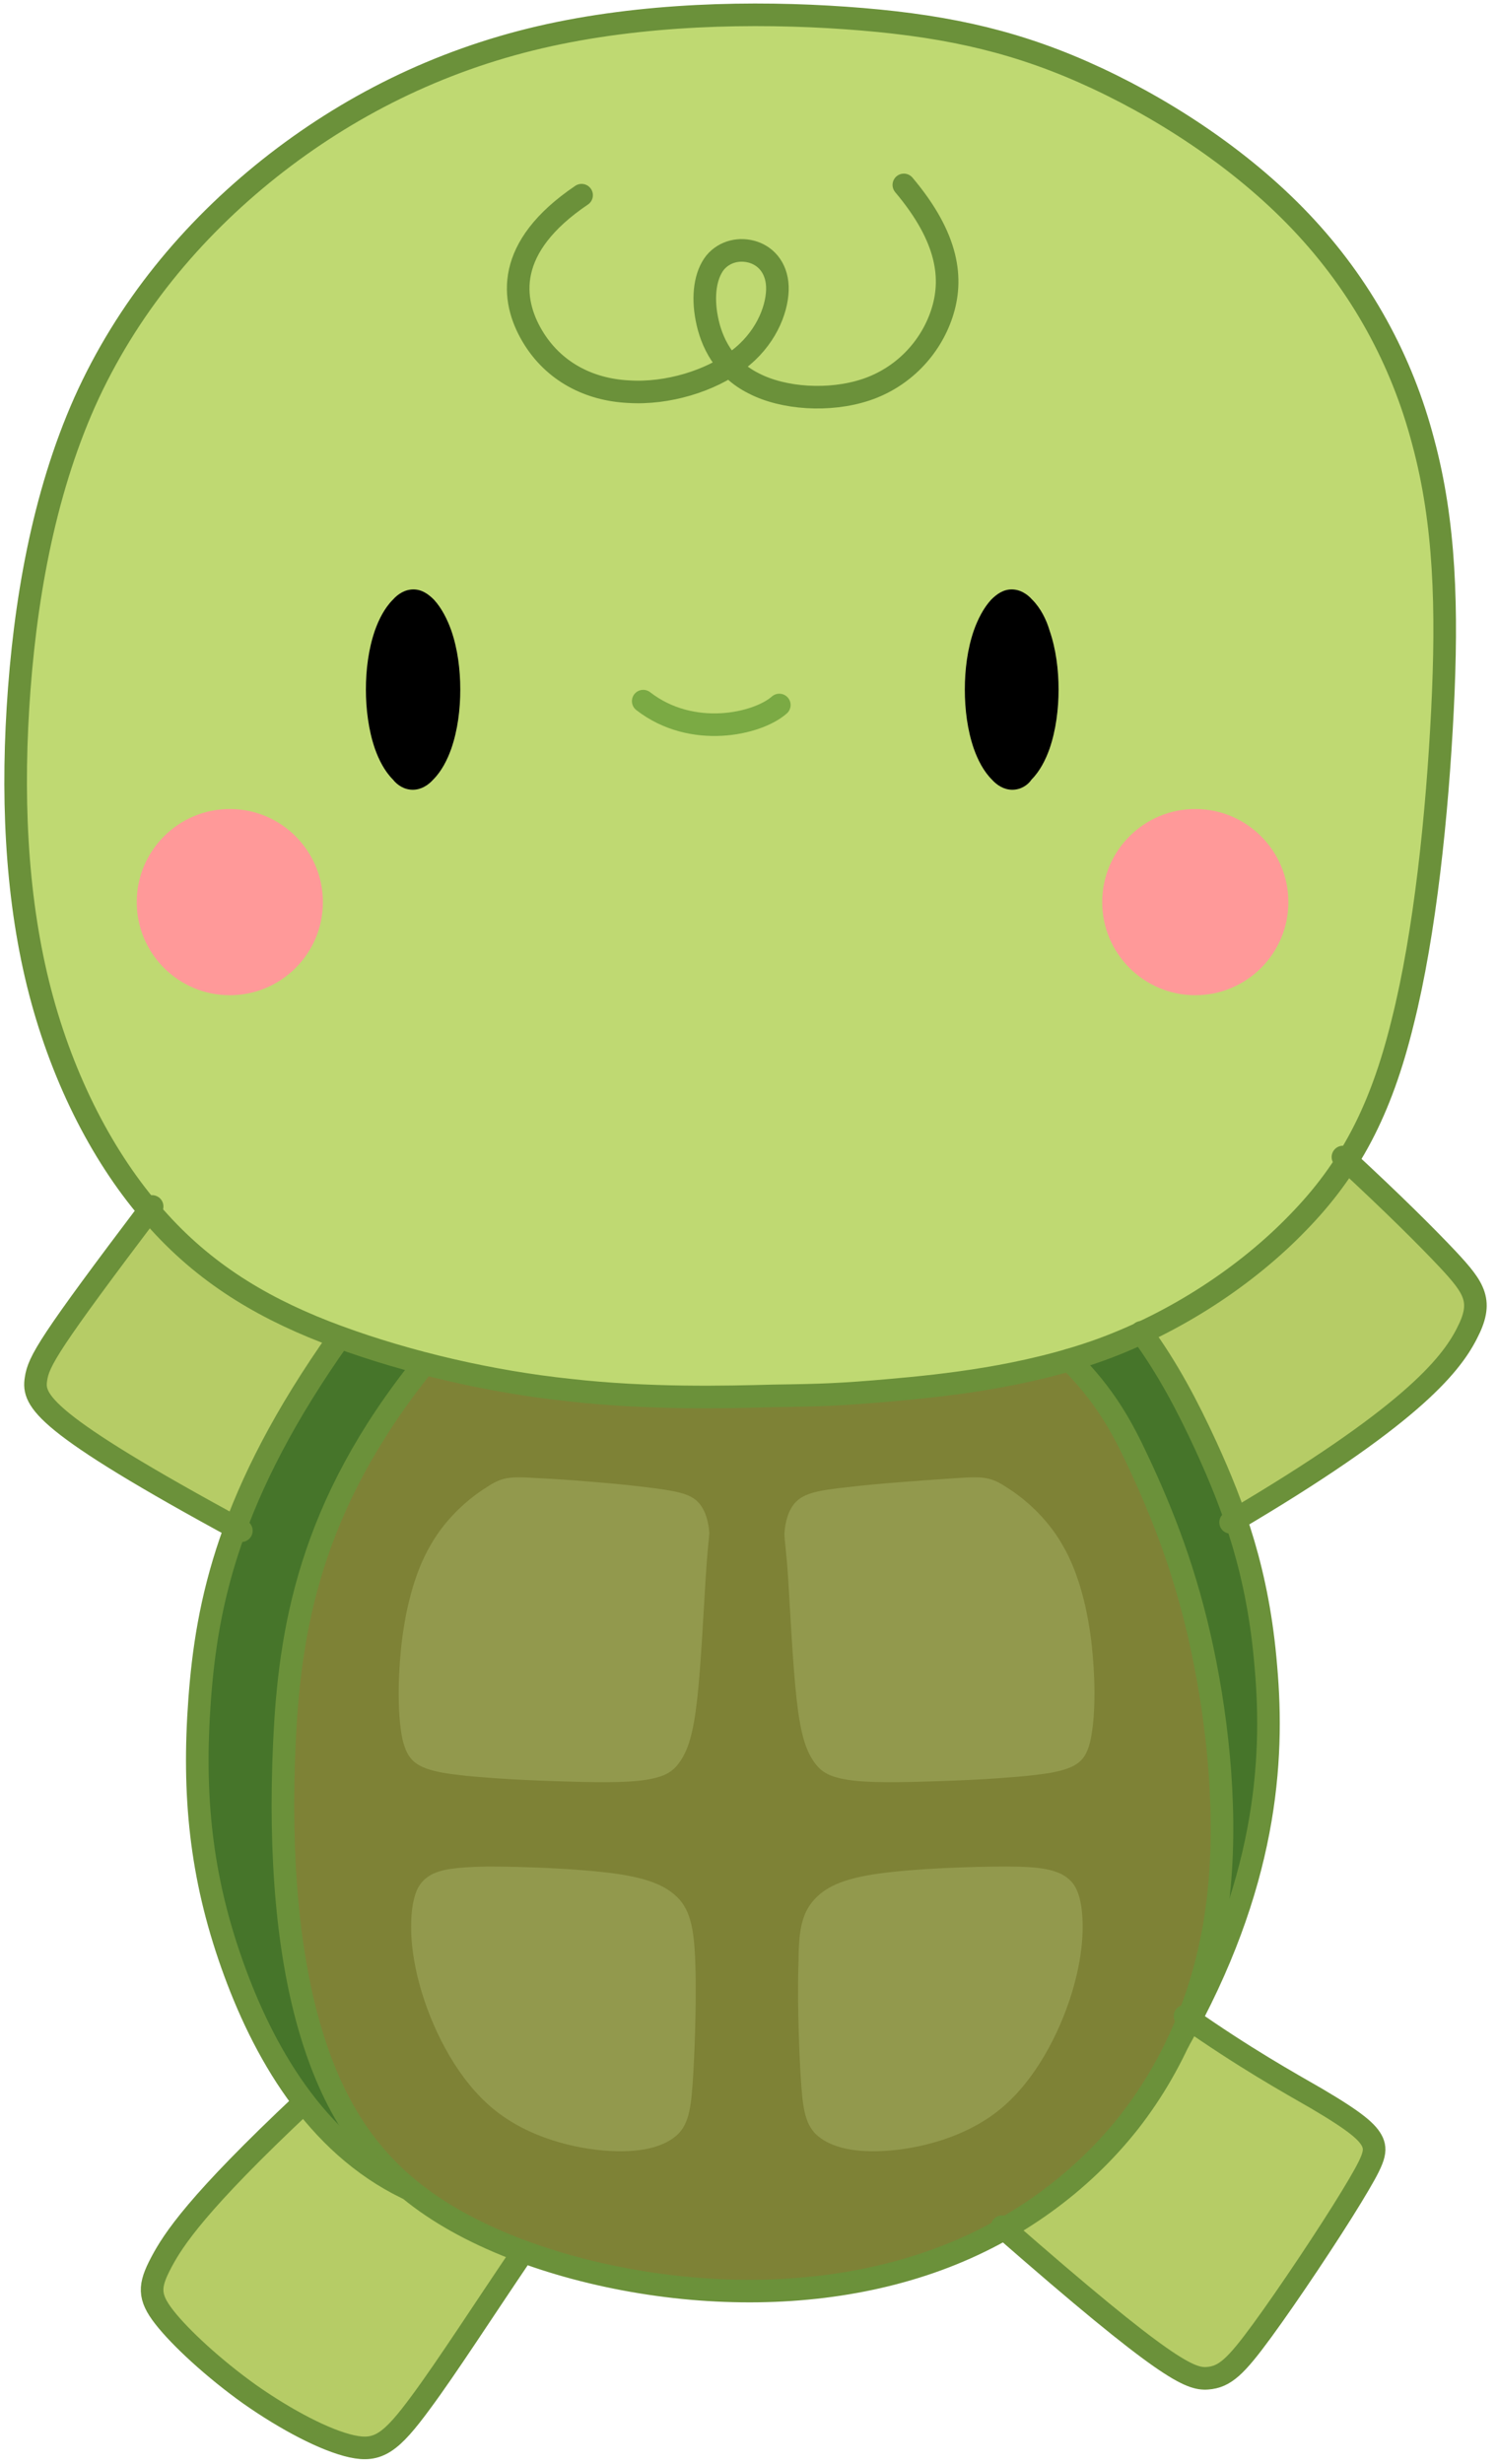
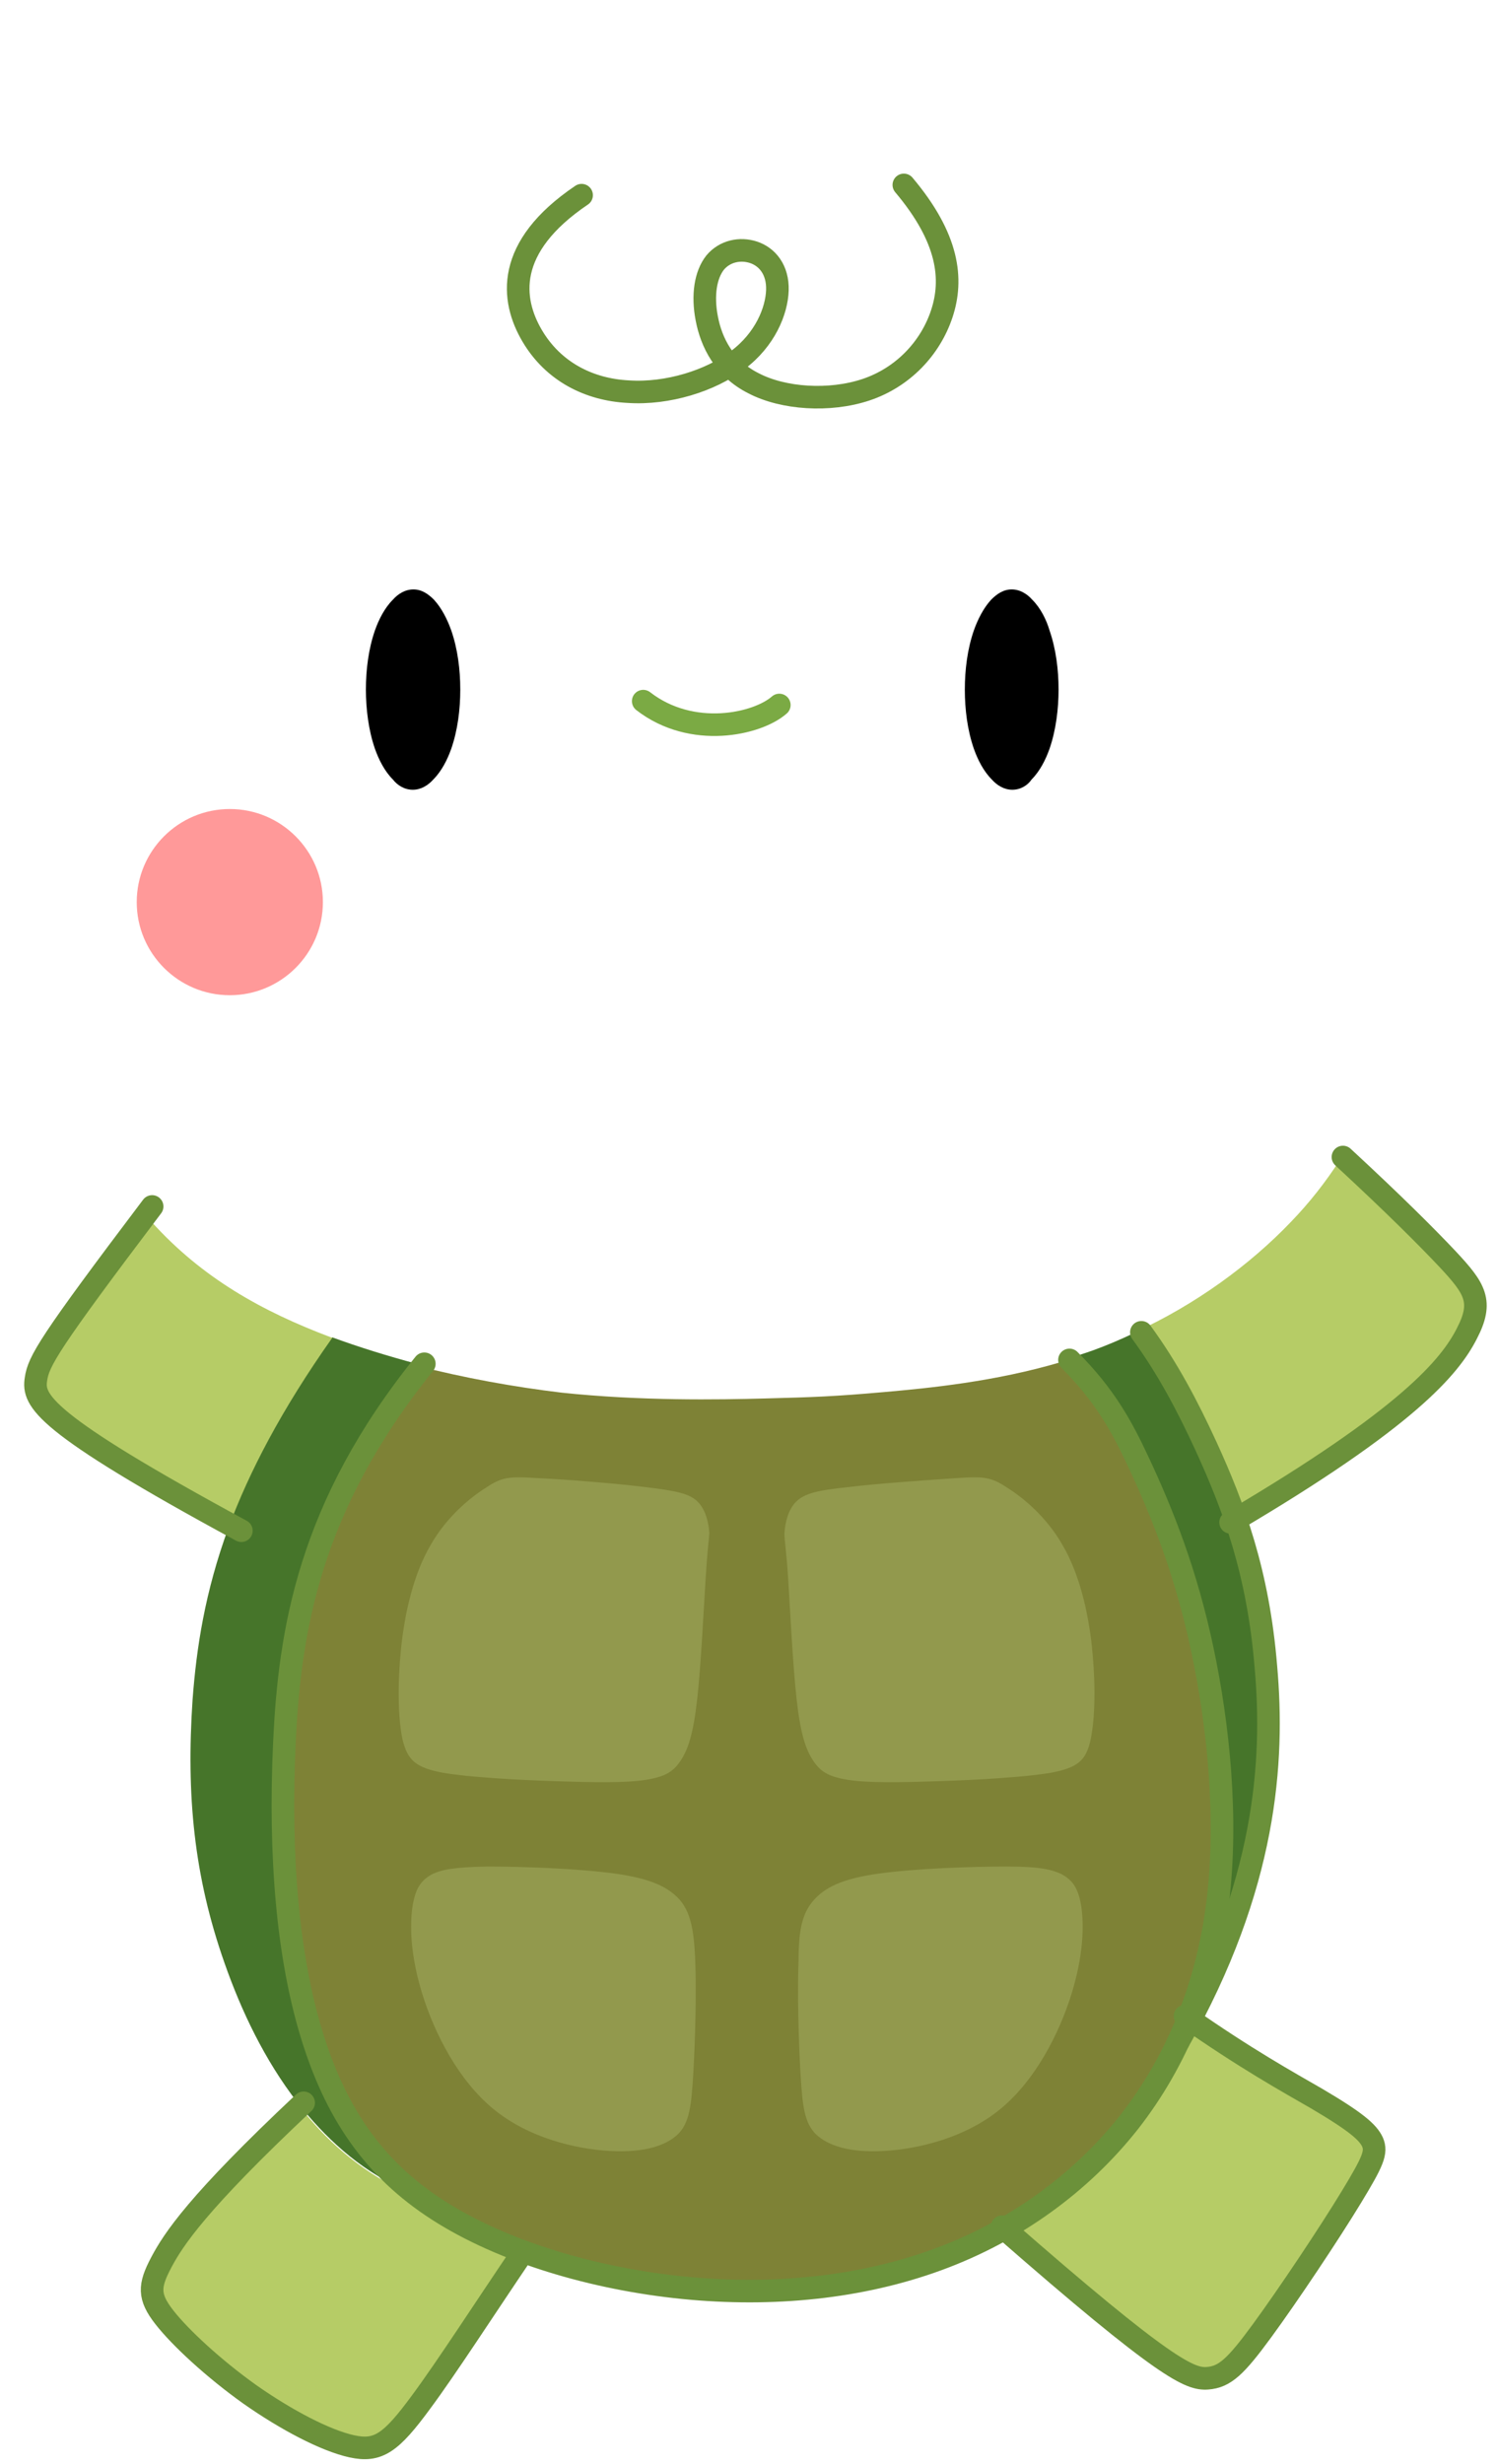
<svg xmlns="http://www.w3.org/2000/svg" height="383.8" preserveAspectRatio="xMidYMid meet" version="1.0" viewBox="-0.6 -0.5 233.2 383.8" width="233.2" zoomAndPan="magnify">
  <g>
    <g id="change1_1">
      <path d="M188,295.8c-0.8,6.4-2.3,12.5-4.5,18.1c-0.5,1.3-1,2.5-1.6,3.8c-2.1,4.5-4.7,8.7-7.7,12.5 c-5.2,6.6-11.8,12.3-19.3,16.6c-3.3,1.9-6.8,3.5-10.5,4.9c-12,4.4-25.7,5.8-39.7,4.4c-8.5-0.9-17.1-2.8-24.8-5.6 c-4.9-1.8-9.5-4-13.5-6.6c-1.7-1.1-3.2-2.2-4.7-3.4c-7.3-6.1-11.9-13.9-15-24c-3.6-12.2-5-27.8-4.2-45.2 c0.8-17.5,3.9-36.8,21.8-59.1v0h0c7.4,1.9,15.1,3.3,22.6,4.2c12.3,1.3,24.3,1.1,31.8,0.9c7.5-0.2,10.6-0.3,18.5-1 c6.8-0.6,17.2-1.6,27.6-4.7c5.6,5.6,8.2,10.5,10.6,15.6c4,8.5,7.6,17.7,10.2,29.5C188.1,268.3,189.6,282.7,188,295.8z" fill="#7e8236" />
    </g>
    <g id="change2_1">
-       <path d="M223,110.1c-0.8,16-2.7,34.6-6.2,48.5c-2.2,8.8-4.9,15.6-8.7,21.6v0c-2.2,3.5-4.7,6.6-7.6,9.6 c-6.5,6.7-15,12.8-24.3,17.2c-2.1,1-4.2,1.9-6.4,2.7c-1.7,0.6-3.3,1.1-5,1.6c-10.3,3-20.8,4.1-27.6,4.7c-7.9,0.7-11,0.8-18.5,1 c-7.5,0.2-19.4,0.5-31.8-0.9c-7.6-0.8-15.3-2.2-22.6-4.2h0c-4.6-1.2-9-2.6-13.1-4.1c-0.1,0-0.2-0.1-0.3-0.1 c-10.9-4.1-20.1-9.3-27.9-17.9c-0.5-0.6-1-1.2-1.6-1.8c-7.2-8.5-13.1-19.8-16.7-32.7C1,141.5,0.1,126,1,109.8 c1-16.2,3.9-33,10.4-47.5C18,47.7,28.1,35.5,40.2,25.8C52.4,16.1,66.5,9,82.4,5.3c15.9-3.7,33.4-4,47.6-3c14.2,1,25.2,3.2,37,8.4 c11.8,5.2,24.4,13.3,33.9,23.3c9.5,10,15.8,21.8,19.2,34.3C223.4,80.8,223.8,94.1,223,110.1z" fill="#bfd972" />
-     </g>
+       </g>
    <path d="M99.6,108.7c7.6,5.9,17.8,3.6,21.2,0.6" fill="none" stroke="#7baa44" stroke-linecap="round" stroke-linejoin="round" stroke-width="3.519" />
    <g fill="#92994d" id="change3_1">
      <path d="M126.2,295.4c1.7-1.9,4.3-3.3,10.1-4.1c5.7-0.8,14.6-1.1,19.9-1.1s7.1,0.5,8.6,1.2c1.4,0.8,2.5,1.8,3,4.8 s0.4,7.8-1.5,13.9c-1.9,6.1-5.6,13.4-11.1,17.9c-5.5,4.5-12.8,6.2-18.1,6.5c-5.3,0.3-8.7-0.8-10.6-2.6c-1.8-1.8-2.1-4.4-2.4-9.5 c-0.3-5.1-0.5-12.6-0.3-17.6C123.8,299.7,124.5,297.3,126.2,295.4z" />
      <path d="M122.2,245.7c0.3,4.8,0.7,13.1,1.3,18.5c0.6,5.3,1.4,7.7,2.5,9.4c1.1,1.7,2.3,2.6,5.5,3.1 c3.2,0.5,8.2,0.4,14.3,0.2c6.1-0.2,13.1-0.6,17.3-1.3c4.2-0.8,5.5-1.9,6.2-5.2c0.7-3.3,0.8-8.7,0.2-14.4c-0.6-5.6-2-11.5-4.6-15.9 c-2.5-4.4-6.2-7.4-8.6-8.9c-2.4-1.6-3.5-1.8-7.8-1.5s-12,0.8-16.9,1.4c-4.9,0.5-6.9,1-8.2,2.3c-1.2,1.2-1.7,3.2-1.8,4.9 C121.6,239.6,121.9,240.9,122.2,245.7z" />
      <path d="M105.3,295.4c-1.7-1.9-4.3-3.3-10.1-4.1s-14.6-1.1-19.9-1.1c-5.3,0.1-7.1,0.5-8.6,1.2c-1.4,0.8-2.5,1.8-3,4.8 s-0.4,7.8,1.5,13.9c1.9,6.1,5.6,13.4,11.1,17.9c5.5,4.5,12.8,6.2,18.1,6.5c5.3,0.3,8.7-0.8,10.6-2.6c1.8-1.8,2.1-4.4,2.4-9.5 c0.3-5.1,0.5-12.6,0.3-17.6S106.9,297.3,105.3,295.4z" />
      <path d="M109.3,245.7c-0.3,4.8-0.7,13.1-1.3,18.5c-0.6,5.3-1.4,7.7-2.5,9.4s-2.3,2.6-5.5,3.1 c-3.2,0.5-8.2,0.4-14.3,0.2c-6.1-0.2-13.1-0.6-17.3-1.3c-4.2-0.8-5.5-1.9-6.3-5.2c-0.7-3.3-0.8-8.7-0.2-14.4 c0.6-5.6,2-11.5,4.6-15.9c2.5-4.4,6.2-7.4,8.6-8.9c2.4-1.6,3.5-1.8,7.9-1.5c4.4,0.2,12,0.8,16.9,1.4s6.9,1,8.2,2.3 c1.2,1.2,1.7,3.2,1.8,4.9C109.8,239.6,109.6,240.9,109.3,245.7z" />
    </g>
    <g id="change4_1">
      <path d="M226.8,207.2c-2.6,5-9,12.9-36,28.8c-1.4-4-2.9-7.7-4.5-11.2c-2.9-6.3-6-12.2-10.1-17.8 c9.4-4.3,17.9-10.5,24.3-17.2c2.9-3,5.4-6.2,7.6-9.6c7.6,7.1,12.5,11.9,15.6,15.3C228.1,200.2,229.4,202.2,226.8,207.2z" fill="#b6cc66" />
    </g>
    <g id="change5_1">
      <path d="M183.7,314.1c-0.1-0.1-0.2-0.1-0.3-0.2c2.2-5.6,3.8-11.7,4.5-18.1c1.6-13.1,0.1-27.5-2.4-39.3 c-2.5-11.8-6.1-21-10.2-29.5c-2.4-5.1-5-10-10.6-15.6c1.7-0.5,3.3-1,5-1.6c2.2-0.8,4.3-1.7,6.4-2.7c4.1,5.5,7.2,11.5,10.1,17.8 c1.6,3.6,3.2,7.2,4.5,11.2v0c2.2,6.5,4,13.9,4.7,23.1C196.7,273.1,195.7,291.3,183.7,314.1z" fill="#46752a" />
    </g>
    <g id="change4_2">
      <path d="M51.3,207.8L51.3,207.8c-8,11.2-13,20.9-16.2,29.6C4.7,220.9,3.5,217.6,3.9,214.3c0.4-2.8,2-5.5,17.6-26.2 c0.5,0.6,1,1.2,1.6,1.8c7.8,8.6,17,13.8,27.9,17.9C51.1,207.8,51.2,207.8,51.3,207.8z" fill="#b6cc66" />
    </g>
    <g id="change4_3">
      <path d="M208.9,341.7c-3.5,5.6-9.9,15.2-13.9,20.8c-4.1,5.6-5.8,7.3-8.5,7.4c-2.7,0.2-6.4-1.2-31.6-23.3 c7.6-4.3,14.1-9.9,19.3-16.6c3-3.8,5.6-8,7.7-12.5c0.7-1.2,1.3-2.4,1.9-3.5c9,6.2,15.5,9.9,19.9,12.4c6.1,3.6,7.9,5.1,8.6,6.7 C212.9,334.7,212.4,336.2,208.9,341.7z" fill="#b6cc66" />
    </g>
    <g id="change4_4">
      <path d="M79.9,350.4c-6.1,8.9-11.9,17.9-15.9,23.4c-4.7,6.4-6.7,7.8-10.8,6.9c-4.1-0.9-10.3-4.1-15.9-8.1 c-5.7-4-10.8-8.8-13.3-12c-2.5-3.2-2.4-4.9-0.5-8.5c1.9-3.7,5.6-9.3,22.3-24.9c4.2,5.5,9.5,10.2,16.1,13.4c1.5,1.2,3,2.4,4.7,3.4 C70.4,346.3,74.9,348.5,79.9,350.4z" fill="#b6cc66" />
    </g>
    <g id="change6_1">
      <path d="M63.7,122.5c1.3,0,2.4-0.7,3.2-1.6c1.3-1.3,2.2-3.1,2.8-4.8c1-2.9,1.4-6.1,1.4-9.2s-0.4-6.3-1.4-9.2 c-0.6-1.7-1.5-3.5-2.7-4.8c-0.9-0.9-1.9-1.6-3.2-1.6s-2.4,0.7-3.2,1.6c-1.3,1.3-2.2,3.1-2.8,4.8c-1,2.9-1.4,6.1-1.4,9.2 c0,3,0.4,6.3,1.4,9.2c0.6,1.7,1.5,3.5,2.8,4.8C61.3,121.8,62.4,122.5,63.7,122.5z" />
    </g>
    <g id="change6_2">
      <path d="M157.1,122.5c-1.3,0-2.4-0.7-3.2-1.6c-1.3-1.3-2.2-3.1-2.8-4.8c-1-2.9-1.4-6.1-1.4-9.2s0.4-6.3,1.4-9.2 c0.6-1.7,1.5-3.5,2.7-4.8c0.9-0.9,1.9-1.6,3.2-1.6s2.4,0.7,3.2,1.6c1.3,1.3,2.2,3.1,2.7,4.8c1,2.9,1.4,6.1,1.4,9.2 c0,3-0.4,6.3-1.4,9.2c-0.6,1.7-1.5,3.5-2.8,4.8C159.5,121.8,158.4,122.5,157.1,122.5z" />
    </g>
    <g id="change7_1">
      <path d="M20.7,140c0-8,6.5-14.5,14.5-14.5S49.7,132,49.7,140s-6.5,14.5-14.5,14.5S20.7,148,20.7,140z" fill="#f99" />
    </g>
    <g id="change7_2">
-       <path d="M200.1,140c0-8-6.5-14.5-14.5-14.5c-8,0-14.5,6.5-14.5,14.5s6.5,14.5,14.5,14.5 C193.6,154.5,200.1,148,200.1,140z" fill="#f99" />
-     </g>
+       </g>
    <g id="change5_2">
      <path d="M42.6,271.1c-0.8,17.5,0.5,33,4.2,45.2c3,10.2,7.7,18,15,24c-6.6-3.1-11.8-7.9-16.1-13.4 c-5.1-6.6-8.7-14.2-11.3-21.6c-4.8-13.6-6-26.2-5-41.1c0.6-8,1.9-16.7,5.6-26.8c3.2-8.6,8.2-18.3,16.2-29.6l0,0 c4.1,1.5,8.6,2.9,13.1,4.1v0C46.4,234.3,43.4,253.6,42.6,271.1z" fill="#46752a" />
    </g>
    <g fill="none" stroke="#6b913a" stroke-linecap="round" stroke-linejoin="round" stroke-width="3.519">
      <path d="M191.1,236.6c27.7-16.3,34.2-24.3,36.8-29.4c2.6-5,1.3-7-3-11.6c-3.3-3.5-8.3-8.5-16.3-15.9" />
      <path d="M182.9,317.6c13.8-24.4,15-43.8,13.7-58.5c-1.2-14.7-5-24.9-9.3-34.3c-2.9-6.3-6-12.2-10.1-17.8" />
      <path d="M65.5,211.9c-18,22.3-21,41.7-21.8,59.1c-0.8,17.5,0.5,33,4.2,45.2c3.7,12.2,9.6,21,19.7,27.5 c10.1,6.5,24.3,10.7,38.2,12.1c14,1.4,27.7,0,39.7-4.4c12-4.4,22.3-11.9,29.8-21.4c7.5-9.6,12.2-21.3,13.8-34.3 c1.6-13.1,0.1-27.5-2.4-39.3c-2.5-11.8-6.1-21-10.1-29.5c-2.4-5.1-5-10-10.6-15.6" />
      <path d="M37,237.9C5.8,221,4.5,217.6,5,214.3c0.4-2.8,2-5.6,18.1-26.9" />
      <path d="M155.5,346.3c25.6,22.4,29.3,23.8,32,23.6c2.7-0.2,4.4-1.8,8.5-7.4c4.1-5.6,10.5-15.2,13.9-20.8s4-7,3.3-8.6 c-0.7-1.5-2.5-3.1-8.6-6.7c-4.5-2.6-11.2-6.3-20.6-12.9" />
      <path d="M46.7,327c-16.6,15.6-20.3,21.3-22.2,24.9s-2,5.3,0.5,8.5c2.5,3.2,7.7,8,13.3,12c5.7,4,11.8,7.2,15.9,8.1 c4.1,0.9,6.1-0.5,10.8-6.9c4-5.4,9.8-14.4,15.9-23.4" />
-       <path d="M52.3,207.8c-17.3,24.4-20.7,41.5-21.8,56.4c-1.1,14.9,0.2,27.5,5,41.1c4.8,13.6,13,28.1,27.3,35" />
-       <path d="M119.9,216.9c-7.5,0.2-19.4,0.5-31.8-0.9c-12.3-1.3-25.1-4.3-36-8.3s-20.1-9.3-27.9-17.9 c-7.9-8.6-14.4-20.7-18.2-34.5c-3.8-13.8-4.8-29.4-3.8-45.6c1-16.2,3.9-33,10.4-47.6c6.5-14.5,16.6-26.7,28.8-36.4 C53.5,16.1,67.6,9,83.5,5.3c15.9-3.7,33.4-4,47.6-3s25.2,3.2,37,8.4c11.8,5.2,24.4,13.3,33.9,23.3c9.5,10,15.8,21.7,19.1,34.3 c3.4,12.6,3.8,25.9,3,41.9c-0.8,16-2.7,34.6-6.2,48.5c-3.4,13.9-8.3,23-16.3,31.2c-7.9,8.2-18.9,15.5-30.7,19.8 c-11.9,4.3-24.7,5.6-32.6,6.3C130.4,216.7,127.3,216.8,119.9,216.9z" />
      <path d="M90,29.9C78,38,79,46.2,82.3,51.8s8.9,8.4,15,8.7c6.1,0.4,12.8-1.7,17-4.9c4.3-3.2,6.1-7.7,6.2-10.9 c0.1-3.2-1.6-5.2-3.7-5.9c-2.1-0.7-4.5-0.2-6,1.6c-1.5,1.9-2,5.1-1.3,8.7c0.7,3.7,2.7,7.8,7.3,10.1c4.6,2.4,11.8,2.9,17.5,1 c5.7-1.9,10-6.4,11.8-11.8c1.8-5.4,1.1-11.8-5.9-20.1" />
    </g>
  </g>
</svg>